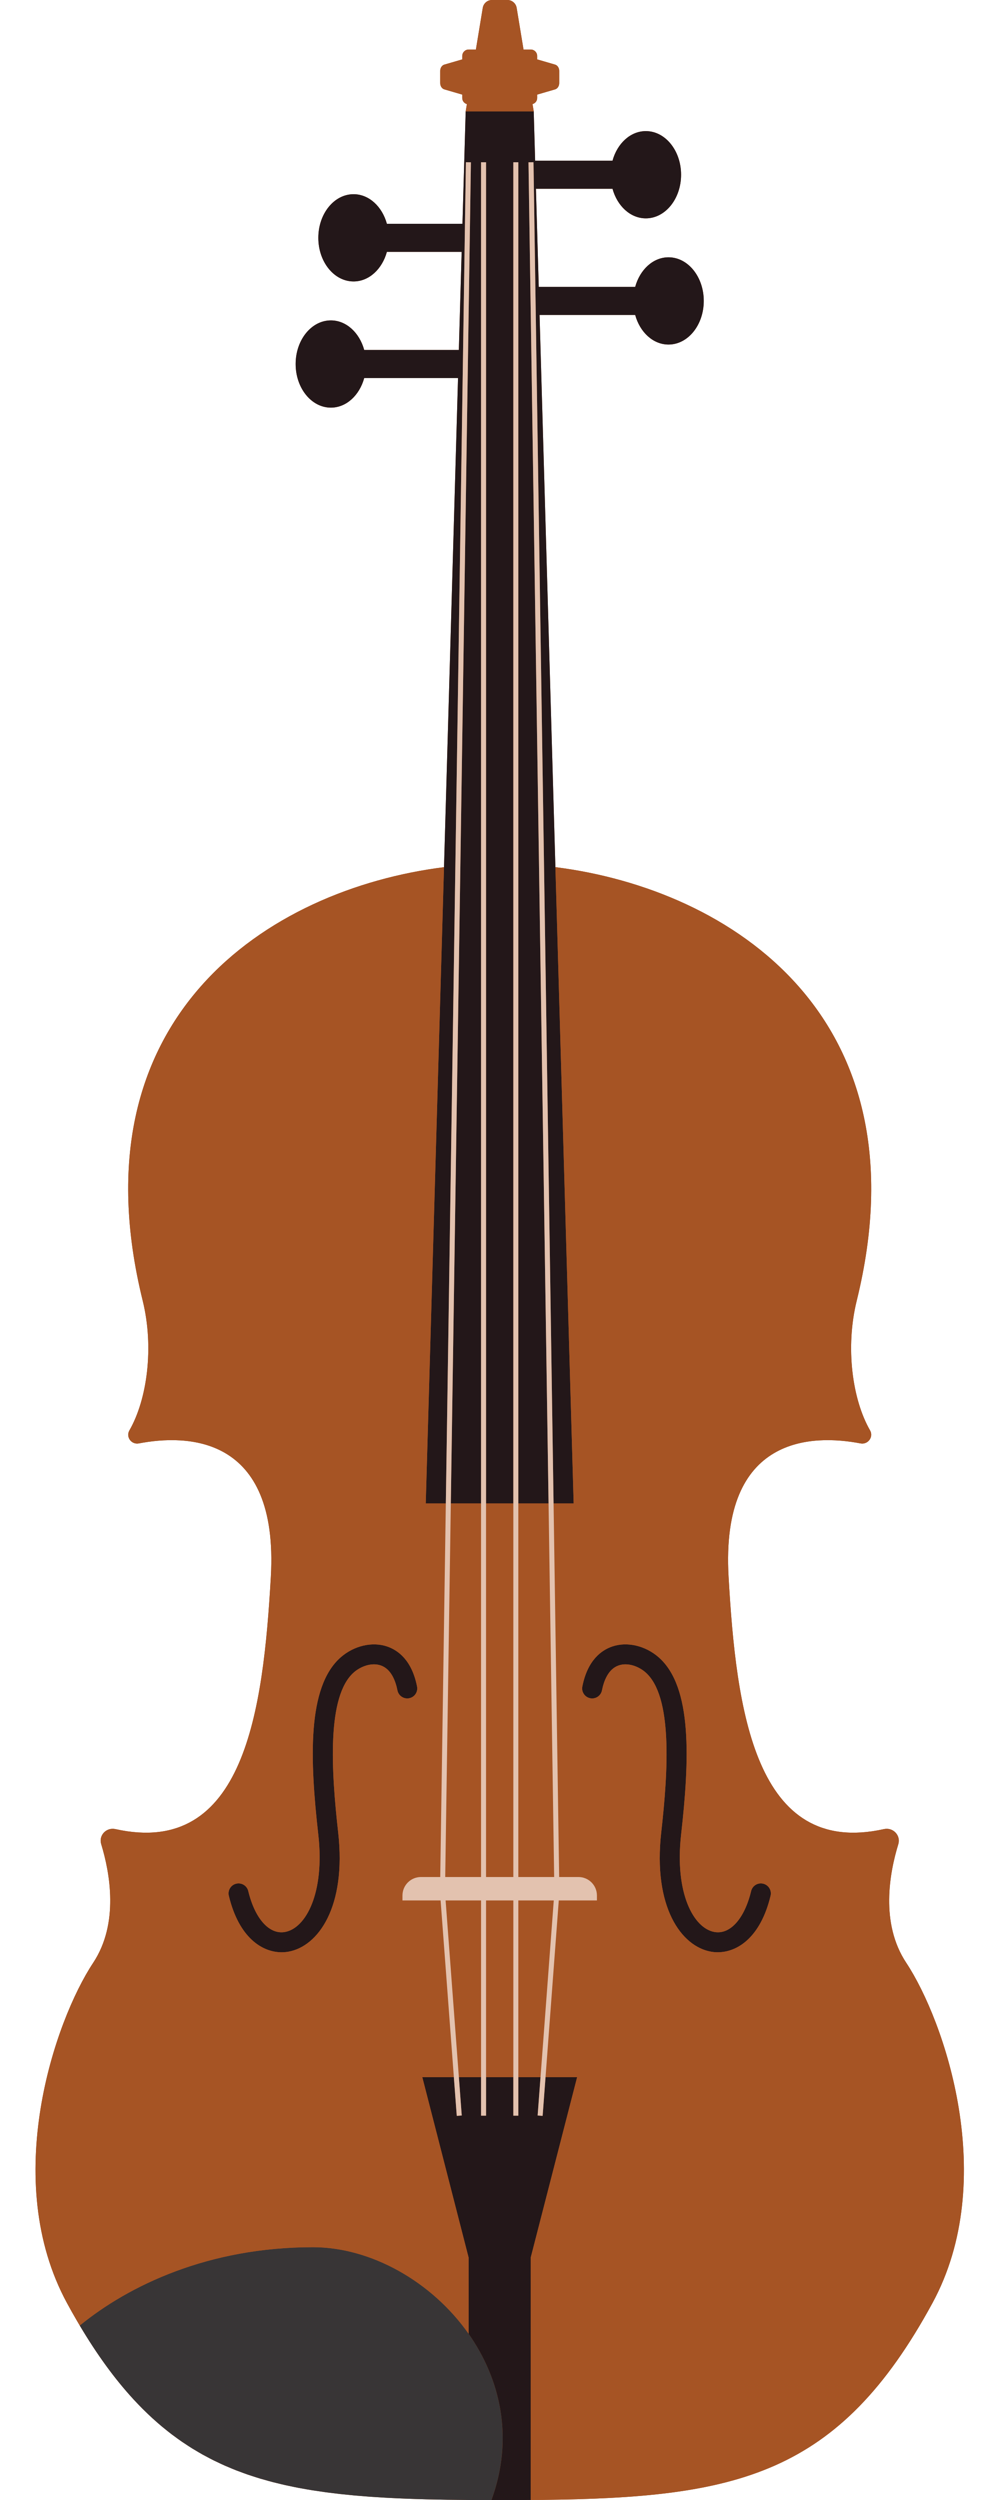
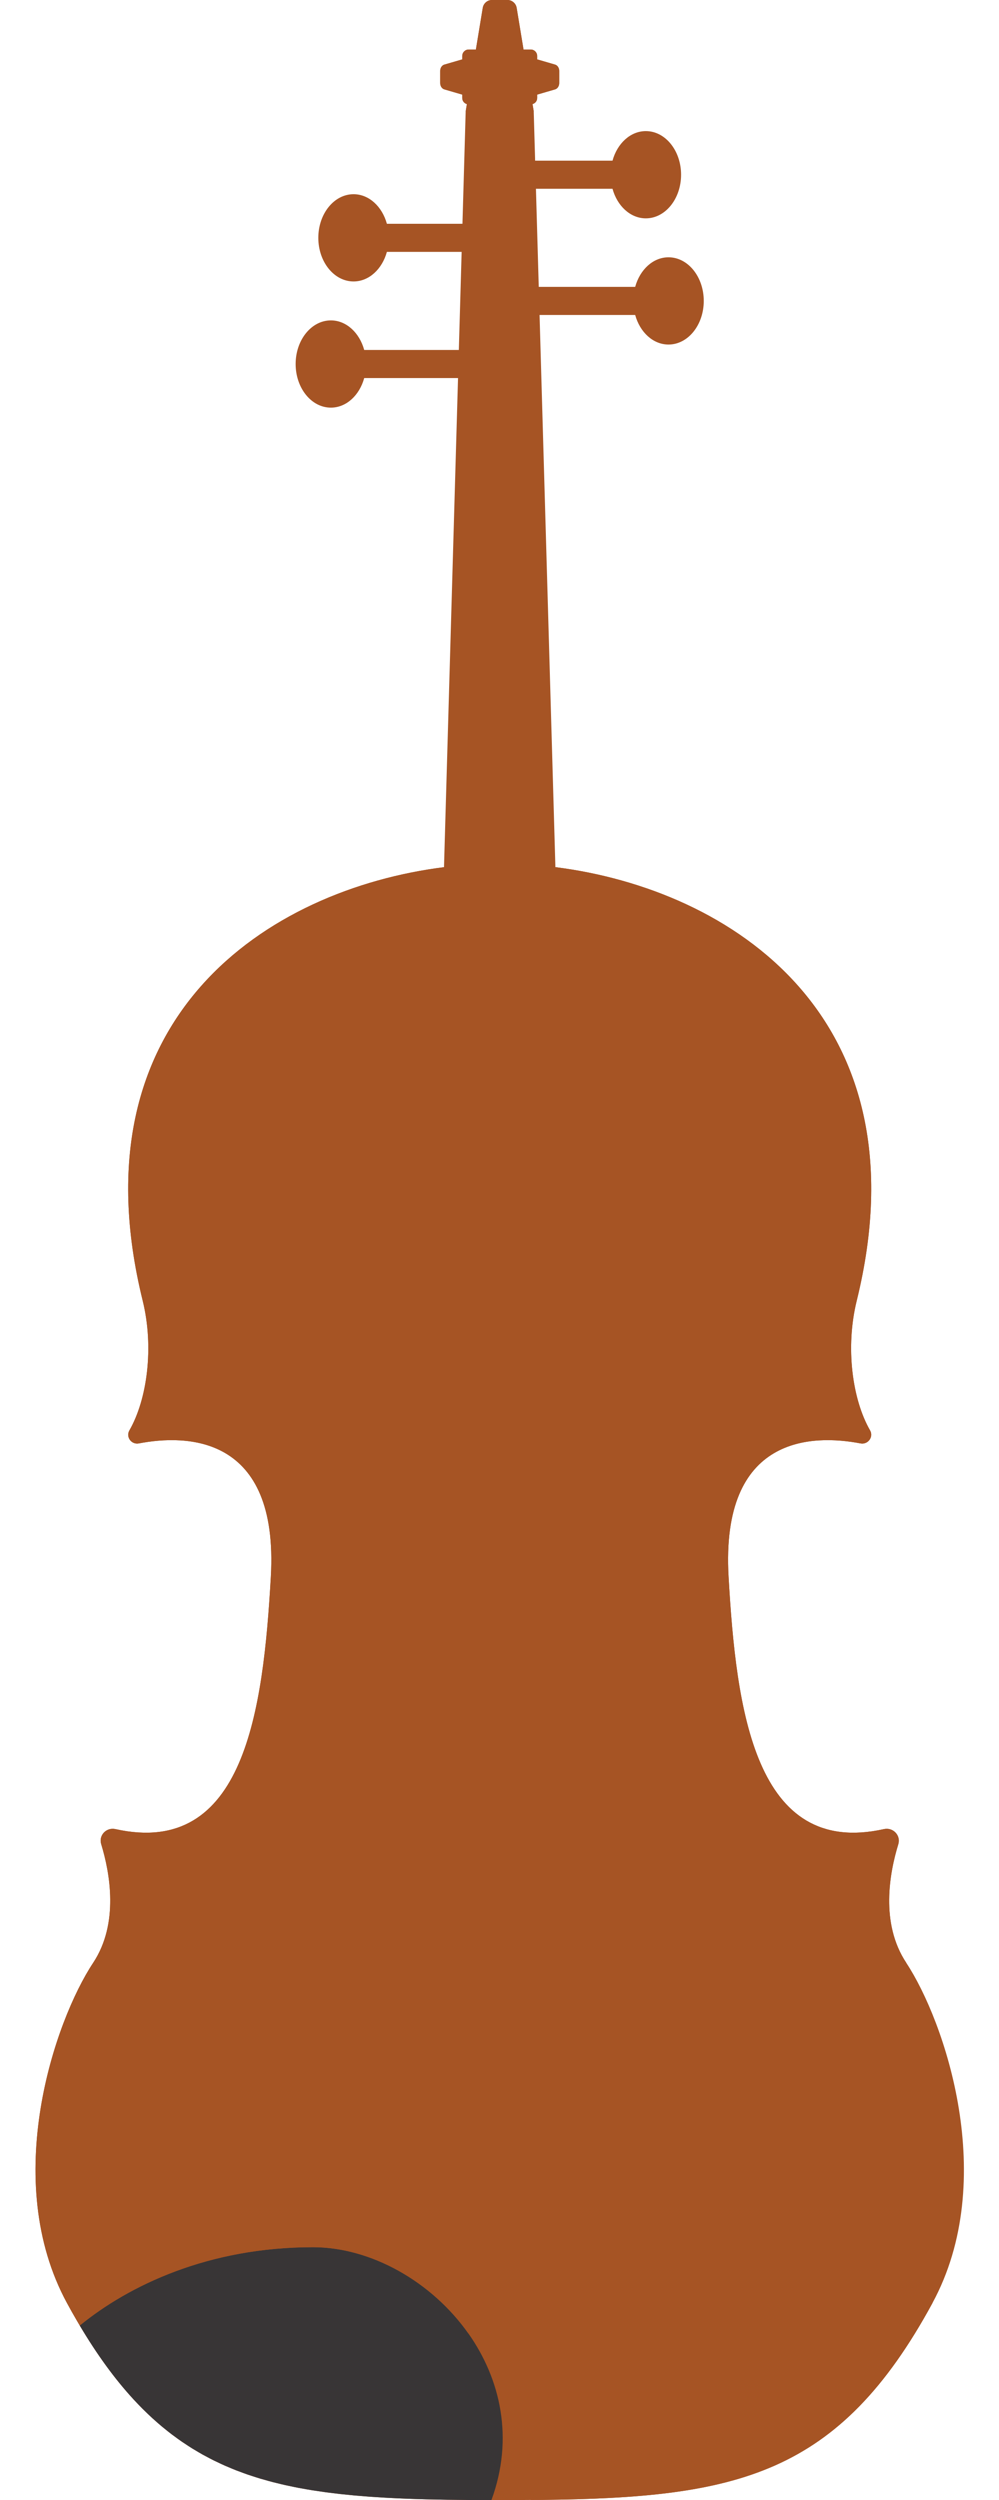
<svg xmlns="http://www.w3.org/2000/svg" height="500.0" preserveAspectRatio="xMidYMid meet" version="1.0" viewBox="-7.1 0.0 199.8 500.0" width="199.8" zoomAndPan="magnify">
  <g id="change1_1">
-     <path d="M179.386,460.6c-18.73,34.49-39.06,38.929-78.109,39.359c-0.74,0.01-1.48,0.01-2.23,0.01 c-2.02,0.02-4.08,0.03-6.2,0.03h-2.46c-1.17,0-2.31,0-3.46-0.02h-0.31v-0.003c-5.864-0.043-11.314-0.164-16.404-0.444 c-0.09-0.005-0.183-0.009-0.272-0.014c-0.888-0.05-1.76-0.107-2.626-0.167c-0.164-0.012-0.332-0.021-0.494-0.032 c-0.813-0.059-1.611-0.126-2.406-0.195c-0.204-0.018-0.414-0.032-0.617-0.051c-0.759-0.069-1.502-0.146-2.244-0.225 c-0.229-0.024-0.462-0.045-0.689-0.07c-0.723-0.081-1.432-0.171-2.14-0.263c-0.234-0.03-0.474-0.056-0.706-0.088 c-0.679-0.092-1.344-0.194-2.01-0.296c-0.251-0.039-0.509-0.073-0.759-0.113c-0.648-0.104-1.282-0.221-1.917-0.336 c-0.255-0.046-0.517-0.088-0.77-0.137c-0.628-0.12-1.243-0.252-1.859-0.384c-0.25-0.053-0.504-0.102-0.752-0.157 c-0.609-0.136-1.205-0.285-1.802-0.434c-0.245-0.061-0.496-0.117-0.739-0.18c-0.589-0.153-1.167-0.32-1.745-0.486 c-0.241-0.069-0.488-0.133-0.727-0.204c-0.591-0.177-1.17-0.369-1.75-0.56c-0.216-0.072-0.437-0.137-0.652-0.21 c-0.585-0.2-1.159-0.416-1.733-0.633c-0.203-0.076-0.41-0.145-0.61-0.224c-0.574-0.223-1.137-0.463-1.7-0.704 c-0.193-0.083-0.391-0.158-0.583-0.243c-0.574-0.253-1.138-0.523-1.701-0.795c-0.174-0.083-0.352-0.16-0.524-0.246 c-0.572-0.284-1.135-0.585-1.696-0.89c-0.158-0.085-0.319-0.164-0.476-0.25c-0.569-0.316-1.13-0.651-1.688-0.989 c-0.144-0.087-0.29-0.166-0.433-0.254c-0.569-0.352-1.13-0.724-1.689-1.101c-0.127-0.085-0.257-0.164-0.384-0.25 c-0.58-0.398-1.152-0.816-1.721-1.242c-0.101-0.076-0.205-0.145-0.306-0.221c-0.58-0.439-1.151-0.9-1.721-1.369 c-0.088-0.072-0.178-0.139-0.265-0.212c-0.584-0.487-1.162-0.996-1.735-1.516c-0.07-0.063-0.142-0.121-0.211-0.185 c-0.611-0.559-1.216-1.14-1.816-1.738c-0.031-0.03-0.062-0.058-0.092-0.088c-0.629-0.629-1.253-1.28-1.873-1.953 c-0.001-0.001-0.002-0.002-0.004-0.004c-3.725-4.05-7.265-8.909-10.726-14.734c-0.2-0.34-0.41-0.69-0.61-1.04 c-0.65-1.11-1.3-2.26-1.94-3.45c-13.37-24.63-2.46-56.429,5.23-68.049c5.23-7.91,3.34-18.03,1.62-23.7c-0.57-1.77,1-3.44,2.82-3.05 c25.87,5.75,29.58-23.89,31.1-50.47c1.61-28.49-16.99-28.46-26.39-26.659c-1.49,0.29-2.66-1.28-1.9-2.601 c3.56-6.2,4.95-16.599,2.67-25.899C7.446,203.399,46.562,177.858,81.7,173.426l2.806-97.816H65.744 c-0.945,3.438-3.57,5.915-6.668,5.915c-3.893,0-7.048-3.906-7.048-8.725c0-4.818,3.156-8.724,7.048-8.724 c3.098,0,5.723,2.477,6.668,5.915h18.922l0.563-19.617H70.279c-0.945,3.438-3.57,5.915-6.668,5.915 c-3.893,0-7.048-3.906-7.048-8.724s3.156-8.725,7.048-8.725c3.098,0,5.723,2.477,6.668,5.915h15.112l0.645-22.476l0.24-1.456 c-0.53-0.157-0.925-0.628-0.925-1.209v-0.692l-3.585-1.045c-0.485-0.142-0.827-0.663-0.827-1.262v-2.43 c0-0.599,0.342-1.12,0.827-1.262l3.585-1.045v-0.692c0-0.707,0.574-1.281,1.281-1.281h1.445l1.375-8.336 C89.601,0.664,90.383,0,91.299,0h3.087c0.917,0,1.698,0.664,1.847,1.567l1.375,8.336h1.445c0.708,0,1.281,0.574,1.281,1.281v0.692 l3.585,1.045c0.485,0.142,0.827,0.663,0.827,1.262v2.43c0,0.599-0.341,1.12-0.827,1.262l-3.585,1.045v0.692 c0,0.582-0.395,1.053-0.925,1.209l0.24,1.456h-0.004l0.283,9.858h15.473c0.946-3.438,3.57-5.915,6.668-5.915 c3.893,0,7.048,3.906,7.048,8.724s-3.156,8.725-7.048,8.725c-3.098,0-5.722-2.477-6.668-5.915h-15.312l0.563,19.618h19.284 c0.946-3.438,3.57-5.915,6.668-5.915c3.893,0,7.048,3.906,7.048,8.725c0,4.818-3.156,8.725-7.048,8.725 c-3.098,0-5.722-2.477-6.668-5.915h-19.123l3.167,110.432c35.13,4.428,74.241,29.968,60.256,86.748c-2.28,9.3-0.89,19.7,2.68,25.899 c0.75,1.32-0.44,2.89-1.92,2.601c-9.39-1.8-28.01-1.83-26.38,26.659c1.52,26.58,5.23,56.22,31.09,50.47 c1.82-0.39,3.4,1.28,2.85,3.05c-1.74,5.67-3.65,15.79,1.6,23.7C181.826,404.171,192.766,435.971,179.386,460.6z" fill="#A65424" />
+     <path d="M179.386,460.6c-18.73,34.49-39.06,38.929-78.109,39.359c-0.74,0.01-1.48,0.01-2.23,0.01 c-2.02,0.02-4.08,0.03-6.2,0.03h-2.46c-1.17,0-2.31,0-3.46-0.02h-0.31v-0.003c-5.864-0.043-11.314-0.164-16.404-0.444 c-0.09-0.005-0.183-0.009-0.272-0.014c-0.888-0.05-1.76-0.107-2.626-0.167c-0.164-0.012-0.332-0.021-0.494-0.032 c-0.813-0.059-1.611-0.126-2.406-0.195c-0.204-0.018-0.414-0.032-0.617-0.051c-0.759-0.069-1.502-0.146-2.244-0.225 c-0.229-0.024-0.462-0.045-0.689-0.07c-0.723-0.081-1.432-0.171-2.14-0.263c-0.234-0.03-0.474-0.056-0.706-0.088 c-0.679-0.092-1.344-0.194-2.01-0.296c-0.251-0.039-0.509-0.073-0.759-0.113c-0.648-0.104-1.282-0.221-1.917-0.336 c-0.255-0.046-0.517-0.088-0.77-0.137c-0.628-0.12-1.243-0.252-1.859-0.384c-0.25-0.053-0.504-0.102-0.752-0.157 c-0.609-0.136-1.205-0.285-1.802-0.434c-0.245-0.061-0.496-0.117-0.739-0.18c-0.589-0.153-1.167-0.32-1.745-0.486 c-0.241-0.069-0.488-0.133-0.727-0.204c-0.591-0.177-1.17-0.369-1.75-0.56c-0.216-0.072-0.437-0.137-0.652-0.21 c-0.585-0.2-1.159-0.416-1.733-0.633c-0.203-0.076-0.41-0.145-0.61-0.224c-0.574-0.223-1.137-0.463-1.7-0.704 c-0.193-0.083-0.391-0.158-0.583-0.243c-0.574-0.253-1.138-0.523-1.701-0.795c-0.174-0.083-0.352-0.16-0.524-0.246 c-0.572-0.284-1.135-0.585-1.696-0.89c-0.158-0.085-0.319-0.164-0.476-0.25c-0.569-0.316-1.13-0.651-1.688-0.989 c-0.144-0.087-0.29-0.166-0.433-0.254c-0.569-0.352-1.13-0.724-1.689-1.101c-0.127-0.085-0.257-0.164-0.384-0.25 c-0.58-0.398-1.152-0.816-1.721-1.242c-0.101-0.076-0.205-0.145-0.306-0.221c-0.58-0.439-1.151-0.9-1.721-1.369 c-0.088-0.072-0.178-0.139-0.265-0.212c-0.584-0.487-1.162-0.996-1.735-1.516c-0.07-0.063-0.142-0.121-0.211-0.185 c-0.611-0.559-1.216-1.14-1.816-1.738c-0.031-0.03-0.062-0.058-0.092-0.088c-0.629-0.629-1.253-1.28-1.873-1.953 c-0.001-0.001-0.002-0.002-0.004-0.004c-3.725-4.05-7.265-8.909-10.726-14.734c-0.2-0.34-0.41-0.69-0.61-1.04 c-0.65-1.11-1.3-2.26-1.94-3.45c-13.37-24.63-2.46-56.429,5.23-68.049c5.23-7.91,3.34-18.03,1.62-23.7c-0.57-1.77,1-3.44,2.82-3.05 c25.87,5.75,29.58-23.89,31.1-50.47c1.61-28.49-16.99-28.46-26.39-26.659c-1.49,0.29-2.66-1.28-1.9-2.601 c3.56-6.2,4.95-16.599,2.67-25.899C7.446,203.399,46.562,177.858,81.7,173.426l2.806-97.816H65.744 c-0.945,3.438-3.57,5.915-6.668,5.915c-3.893,0-7.048-3.906-7.048-8.725c0-4.818,3.156-8.724,7.048-8.724 c3.098,0,5.723,2.477,6.668,5.915h18.922l0.563-19.617H70.279c-0.945,3.438-3.57,5.915-6.668,5.915 c-3.893,0-7.048-3.906-7.048-8.724s3.156-8.725,7.048-8.725c3.098,0,5.723,2.477,6.668,5.915h15.112l0.645-22.476l0.24-1.456 c-0.53-0.157-0.925-0.628-0.925-1.209v-0.692l-3.585-1.045c-0.485-0.142-0.827-0.663-0.827-1.262v-2.43 c0-0.599,0.342-1.12,0.827-1.262l3.585-1.045v-0.692c0-0.707,0.574-1.281,1.281-1.281h1.445l1.375-8.336 C89.601,0.664,90.383,0,91.299,0h3.087c0.917,0,1.698,0.664,1.847,1.567l1.375,8.336h1.445c0.708,0,1.281,0.574,1.281,1.281v0.692 l3.585,1.045c0.485,0.142,0.827,0.663,0.827,1.262v2.43c0,0.599-0.341,1.12-0.827,1.262l-3.585,1.045v0.692 c0,0.582-0.395,1.053-0.925,1.209l0.24,1.456h-0.004l0.283,9.858h15.473c0.946-3.438,3.57-5.915,6.668-5.915 c3.893,0,7.048,3.906,7.048,8.724s-3.156,8.725-7.048,8.725c-3.098,0-5.722-2.477-6.668-5.915h-15.312l0.563,19.618h19.284 c0.946-3.438,3.57-5.915,6.668-5.915c3.893,0,7.048,3.906,7.048,8.725c0,4.818-3.156,8.725-7.048,8.725 c-3.098,0-5.722-2.477-6.668-5.915h-19.123l3.167,110.432c35.13,4.428,74.241,29.968,60.256,86.748c-2.28,9.3-0.89,19.7,2.68,25.899 c0.75,1.32-0.44,2.89-1.92,2.601c-9.39-1.8-28.01-1.83-26.38,26.659c1.52,26.58,5.23,56.22,31.09,50.47 c1.82-0.39,3.4,1.28,2.85,3.05c-1.74,5.67-3.65,15.79,1.6,23.7z" fill="#A65424" />
  </g>
  <g id="change2_1">
    <path d="M91.187,500h-0.8c-1.17,0-2.31,0-3.46-0.02c-0.105,0-0.206-0.002-0.31-0.003 c-5.864-0.043-11.314-0.164-16.404-0.444c-0.09-0.005-0.183-0.009-0.272-0.014c-0.888-0.05-1.76-0.107-2.626-0.167 c-0.164-0.012-0.332-0.021-0.494-0.032c-0.813-0.059-1.611-0.126-2.406-0.195c-0.204-0.018-0.414-0.032-0.617-0.051 c-0.759-0.069-1.502-0.146-2.244-0.225c-0.229-0.024-0.462-0.045-0.689-0.07c-0.723-0.081-1.432-0.171-2.14-0.263 c-0.234-0.03-0.474-0.056-0.706-0.088c-0.679-0.092-1.344-0.194-2.01-0.296c-0.251-0.039-0.509-0.073-0.759-0.113 c-0.648-0.104-1.282-0.221-1.917-0.336c-0.255-0.046-0.517-0.088-0.77-0.137c-0.628-0.12-1.243-0.252-1.859-0.384 c-0.25-0.053-0.504-0.102-0.752-0.157c-0.609-0.136-1.205-0.285-1.802-0.434c-0.245-0.061-0.496-0.117-0.739-0.18 c-0.589-0.153-1.167-0.32-1.745-0.486c-0.241-0.069-0.488-0.133-0.727-0.204c-0.591-0.177-1.17-0.369-1.75-0.56 c-0.216-0.072-0.437-0.137-0.652-0.21c-0.585-0.2-1.159-0.416-1.733-0.633c-0.203-0.076-0.41-0.146-0.61-0.224 c-0.574-0.223-1.137-0.463-1.7-0.704c-0.193-0.083-0.391-0.158-0.583-0.243c-0.574-0.253-1.138-0.523-1.701-0.795 c-0.174-0.083-0.352-0.16-0.524-0.246c-0.572-0.284-1.135-0.585-1.696-0.89c-0.158-0.085-0.319-0.164-0.476-0.25 c-0.569-0.316-1.13-0.651-1.688-0.989c-0.144-0.087-0.29-0.166-0.433-0.254c-0.569-0.352-1.13-0.724-1.689-1.101 c-0.127-0.085-0.257-0.164-0.384-0.25c-0.58-0.398-1.152-0.816-1.721-1.242c-0.101-0.076-0.205-0.145-0.306-0.221 c-0.58-0.439-1.151-0.9-1.721-1.369c-0.088-0.072-0.178-0.139-0.265-0.212c-0.584-0.487-1.162-0.996-1.735-1.516 c-0.07-0.063-0.142-0.121-0.211-0.185c-0.611-0.559-1.216-1.14-1.816-1.738c-0.031-0.03-0.062-0.058-0.092-0.088 c-0.629-0.629-1.253-1.28-1.873-1.953c-0.001-0.001-0.002-0.002-0.004-0.004c-3.725-4.05-7.265-8.909-10.726-14.734 c9.86-8.05,25.77-15.67,46.629-15.67c11.598,0,23.794,6.86,31.14,17.312C93.004,475.82,95.726,487.621,91.187,500z" fill="#383536" />
  </g>
  <g id="change3_1">
-     <path d="M50.568,390.324c-0.428,0.075-0.873,0.115-1.329,0.115c-3.882,0-8.552-2.887-10.574-11.307 c-0.258-1.074,0.403-2.153,1.477-2.412c1.075-0.258,2.154,0.403,2.412,1.477c1.327,5.521,4.198,8.733,7.322,8.186 c4.218-0.741,7.995-7.815,6.685-19.465c-1.678-14.922-2.295-29.548,4.494-35.479c2.661-2.325,6.302-3.17,9.277-2.155 c2.153,0.735,4.938,2.719,5.98,8c0.214,1.083-0.491,2.135-1.575,2.349c-1.083,0.214-2.135-0.491-2.349-1.575 c-0.372-1.881-1.254-4.274-3.349-4.989c-1.873-0.64-4.038,0.233-5.353,1.381c-5.449,4.762-4.546,19.614-3.151,32.02 C62.21,381.363,56.542,389.274,50.568,390.324z M145.538,376.721c-1.074-0.259-2.154,0.403-2.412,1.477 c-1.326,5.521-4.199,8.732-7.321,8.186c-4.219-0.741-7.995-7.815-6.685-19.465c1.678-14.922,2.295-29.548-4.494-35.479 c-2.661-2.325-6.302-3.171-9.277-2.155c-2.153,0.735-4.938,2.719-5.98,8c-0.214,1.083,0.491,2.135,1.575,2.349 c1.084,0.214,2.136-0.492,2.35-1.575c0.371-1.881,1.253-4.274,3.348-4.989c1.874-0.64,4.039,0.233,5.353,1.381 c5.449,4.762,4.546,19.614,3.151,32.02c-1.675,14.891,3.993,22.802,9.967,23.851c0.429,0.075,0.873,0.115,1.329,0.115 c3.882,0,8.552-2.888,10.575-11.307C147.273,378.059,146.612,376.979,145.538,376.721z M108.327,415.411h-6.32l-0.581,7.747 l-0.998-0.075l0.576-7.672h-4.436v7.709h-1v-7.709h-5.457v7.709h-1v-7.709h-4.436l0.576,7.672l-0.997,0.075l-0.581-7.747h-6.315 l9.26,36.07v15.253c6.387,9.087,9.109,20.888,4.57,33.267h1.66c2.12,0,4.18-0.01,6.2-0.03v-48.49L108.327,415.411z M86.617,499.98 h0.31c-0.105,0-0.206-0.002-0.31-0.003V499.98z M82.068,300.668l4.014-268.226l1,0.015l-4.016,268.211h6.045V32.449h1v268.219h5.457 V32.449h1v268.219h6.046L98.598,32.457l1-0.015l4.016,268.226h4.017l-3.65-127.243l-3.167-110.432h19.123 c0.946,3.438,3.57,5.915,6.668,5.915c3.893,0,7.048-3.906,7.048-8.725s-3.156-8.725-7.048-8.725c-3.098,0-5.722,2.477-6.668,5.915 h-19.284l-0.563-19.618h15.312c0.946,3.438,3.57,5.915,6.668,5.915c3.893,0,7.048-3.906,7.048-8.725s-3.156-8.724-7.048-8.724 c-3.098,0-5.722,2.477-6.668,5.915H99.928l-0.283-9.858h-13.61l-0.645,22.476H70.279c-0.945-3.438-3.57-5.915-6.668-5.915 c-3.893,0-7.048,3.906-7.048,8.725s3.156,8.724,7.048,8.724c3.098,0,5.723-2.477,6.668-5.915h14.951l-0.563,19.617H65.744 c-0.945-3.438-3.57-5.915-6.668-5.915c-3.893,0-7.048,3.906-7.048,8.724c0,4.818,3.156,8.725,7.048,8.725 c3.098,0,5.723-2.477,6.668-5.915h18.761L81.7,173.426L78.05,300.668H82.068z" fill="#231719" />
-   </g>
+     </g>
  <g id="change1_2">
    <path d="M179.386,460.6c-18.73,34.49-39.06,38.929-78.109,39.36c-0.74,0.01-1.48,0.01-2.23,0.01v-48.49l9.28-36.07 h-6.32l2.649-35.337h7.629v-0.992c0-2.041-1.654-3.694-3.694-3.694h-3.858l-1.119-74.72h4.017l-3.65-127.243 c35.13,4.428,74.241,29.968,60.256,86.748c-2.28,9.3-0.89,19.7,2.68,25.899c0.75,1.32-0.44,2.89-1.92,2.601 c-9.39-1.8-28.01-1.83-26.38,26.659c1.52,26.58,5.23,56.22,31.09,50.47c1.82-0.39,3.4,1.28,2.85,3.05 c-1.74,5.67-3.65,15.79,1.6,23.7C181.826,404.171,192.766,435.971,179.386,460.6z M145.538,376.721 c-1.074-0.259-2.154,0.403-2.412,1.477c-1.326,5.521-4.199,8.732-7.321,8.186c-4.219-0.741-7.995-7.815-6.685-19.465 c1.678-14.922,2.295-29.548-4.494-35.479c-2.661-2.325-6.302-3.171-9.277-2.155c-2.153,0.735-4.938,2.719-5.98,8 c-0.214,1.083,0.491,2.135,1.575,2.349c1.084,0.214,2.136-0.492,2.35-1.575c0.371-1.881,1.253-4.274,3.348-4.989 c1.874-0.64,4.039,0.233,5.353,1.381c5.449,4.762,4.546,19.614,3.151,32.02c-1.675,14.891,3.993,22.802,9.967,23.851 c0.429,0.075,0.873,0.115,1.329,0.115c3.882,0,8.552-2.888,10.575-11.307C147.273,378.059,146.612,376.979,145.538,376.721z M55.477,449.421c-20.86,0-36.77,7.62-46.629,15.67c-0.2-0.34-0.41-0.69-0.61-1.04c-0.65-1.11-1.3-2.26-1.94-3.45 c-13.37-24.63-2.46-56.429,5.23-68.049c5.23-7.91,3.34-18.03,1.62-23.7c-0.57-1.77,1-3.44,2.82-3.05 c25.87,5.75,29.58-23.89,31.1-50.47c1.61-28.49-16.99-28.46-26.39-26.659c-1.49,0.29-2.66-1.28-1.9-2.601 c3.56-6.2,4.95-16.599,2.67-25.899C7.446,203.399,46.562,177.858,81.7,173.426L78.05,300.668h4.018l-1.118,74.72h-3.86 c-2.041,0-3.694,1.654-3.694,3.694v0.992h7.627l2.651,35.337h-6.315l9.26,36.07v15.253 C79.271,456.281,67.075,449.421,55.477,449.421z M50.568,390.324c5.975-1.049,11.642-8.961,9.967-23.851 c-1.395-12.407-2.298-27.259,3.151-32.02c1.315-1.148,3.48-2.021,5.353-1.381c2.095,0.715,2.977,3.107,3.349,4.989 c0.214,1.083,1.266,1.789,2.349,1.575c1.083-0.214,1.789-1.266,1.575-2.349c-1.042-5.281-3.827-7.265-5.98-8 c-2.975-1.015-6.616-0.169-9.277,2.155c-6.789,5.932-6.172,20.557-4.494,35.479c1.31,11.65-2.466,18.723-6.685,19.465 c-3.124,0.546-5.995-2.665-7.322-8.186c-0.258-1.074-1.337-1.735-2.412-1.477c-1.074,0.258-1.735,1.338-1.477,2.412 c2.022,8.419,6.692,11.307,10.574,11.307C49.695,390.439,50.139,390.399,50.568,390.324z M82.023,380.074l2.652,35.337h4.436 v-35.337H82.023z M89.112,375.388v-74.72h-6.045l-1.119,74.72H89.112z M103.734,375.388l-1.119-74.72h-6.046v74.72H103.734z M90.112,380.074v35.337h5.457v-35.337H90.112z M96.569,380.074v35.337h4.436l2.65-35.337H96.569z M95.569,375.388v-74.72h-5.457 v74.72H95.569z M99.649,22.279l-0.24-1.456c0.531-0.157,0.925-0.628,0.925-1.209v-0.692l3.585-1.045 c0.485-0.142,0.827-0.663,0.827-1.262v-2.43c0-0.599-0.341-1.12-0.827-1.262l-3.585-1.045v-0.692c0-0.708-0.574-1.281-1.281-1.281 h-1.445l-1.375-8.336C96.084,0.664,95.302,0,94.386,0h-3.087c-0.916,0-1.698,0.664-1.847,1.567l-1.375,8.336h-1.445 c-0.708,0-1.281,0.574-1.281,1.281v0.692l-3.585,1.045c-0.485,0.142-0.827,0.663-0.827,1.262v2.43c0,0.599,0.342,1.12,0.827,1.262 l3.585,1.045v0.692c0,0.582,0.395,1.053,0.925,1.209l-0.24,1.456H99.649z" fill="#A65424" />
  </g>
  <g id="change4_1">
-     <path d="M103.614,300.668l1.119,74.72h3.858c2.04,0,3.694,1.654,3.694,3.694v0.992h-7.629l-2.649,35.337 l-0.581,7.747l-0.998-0.075l0.576-7.672l2.65-35.337h-7.086v43.046h-1v-43.046h-5.457v43.046h-1v-43.046h-7.089l2.652,35.337 l0.576,7.672l-0.997,0.075l-0.581-7.747l-2.651-35.337h-7.627v-0.992c0-2.041,1.654-3.694,3.694-3.694h3.86l1.118-74.72 l4.014-268.226l1,0.015l-4.016,268.211l-1.119,74.72h7.164V32.449h1v342.938h5.457V32.449h1v342.938h7.165l-1.119-74.72 L98.598,32.457l1-0.015L103.614,300.668z" fill="#E3C2AF" />
-   </g>
+     </g>
</svg>